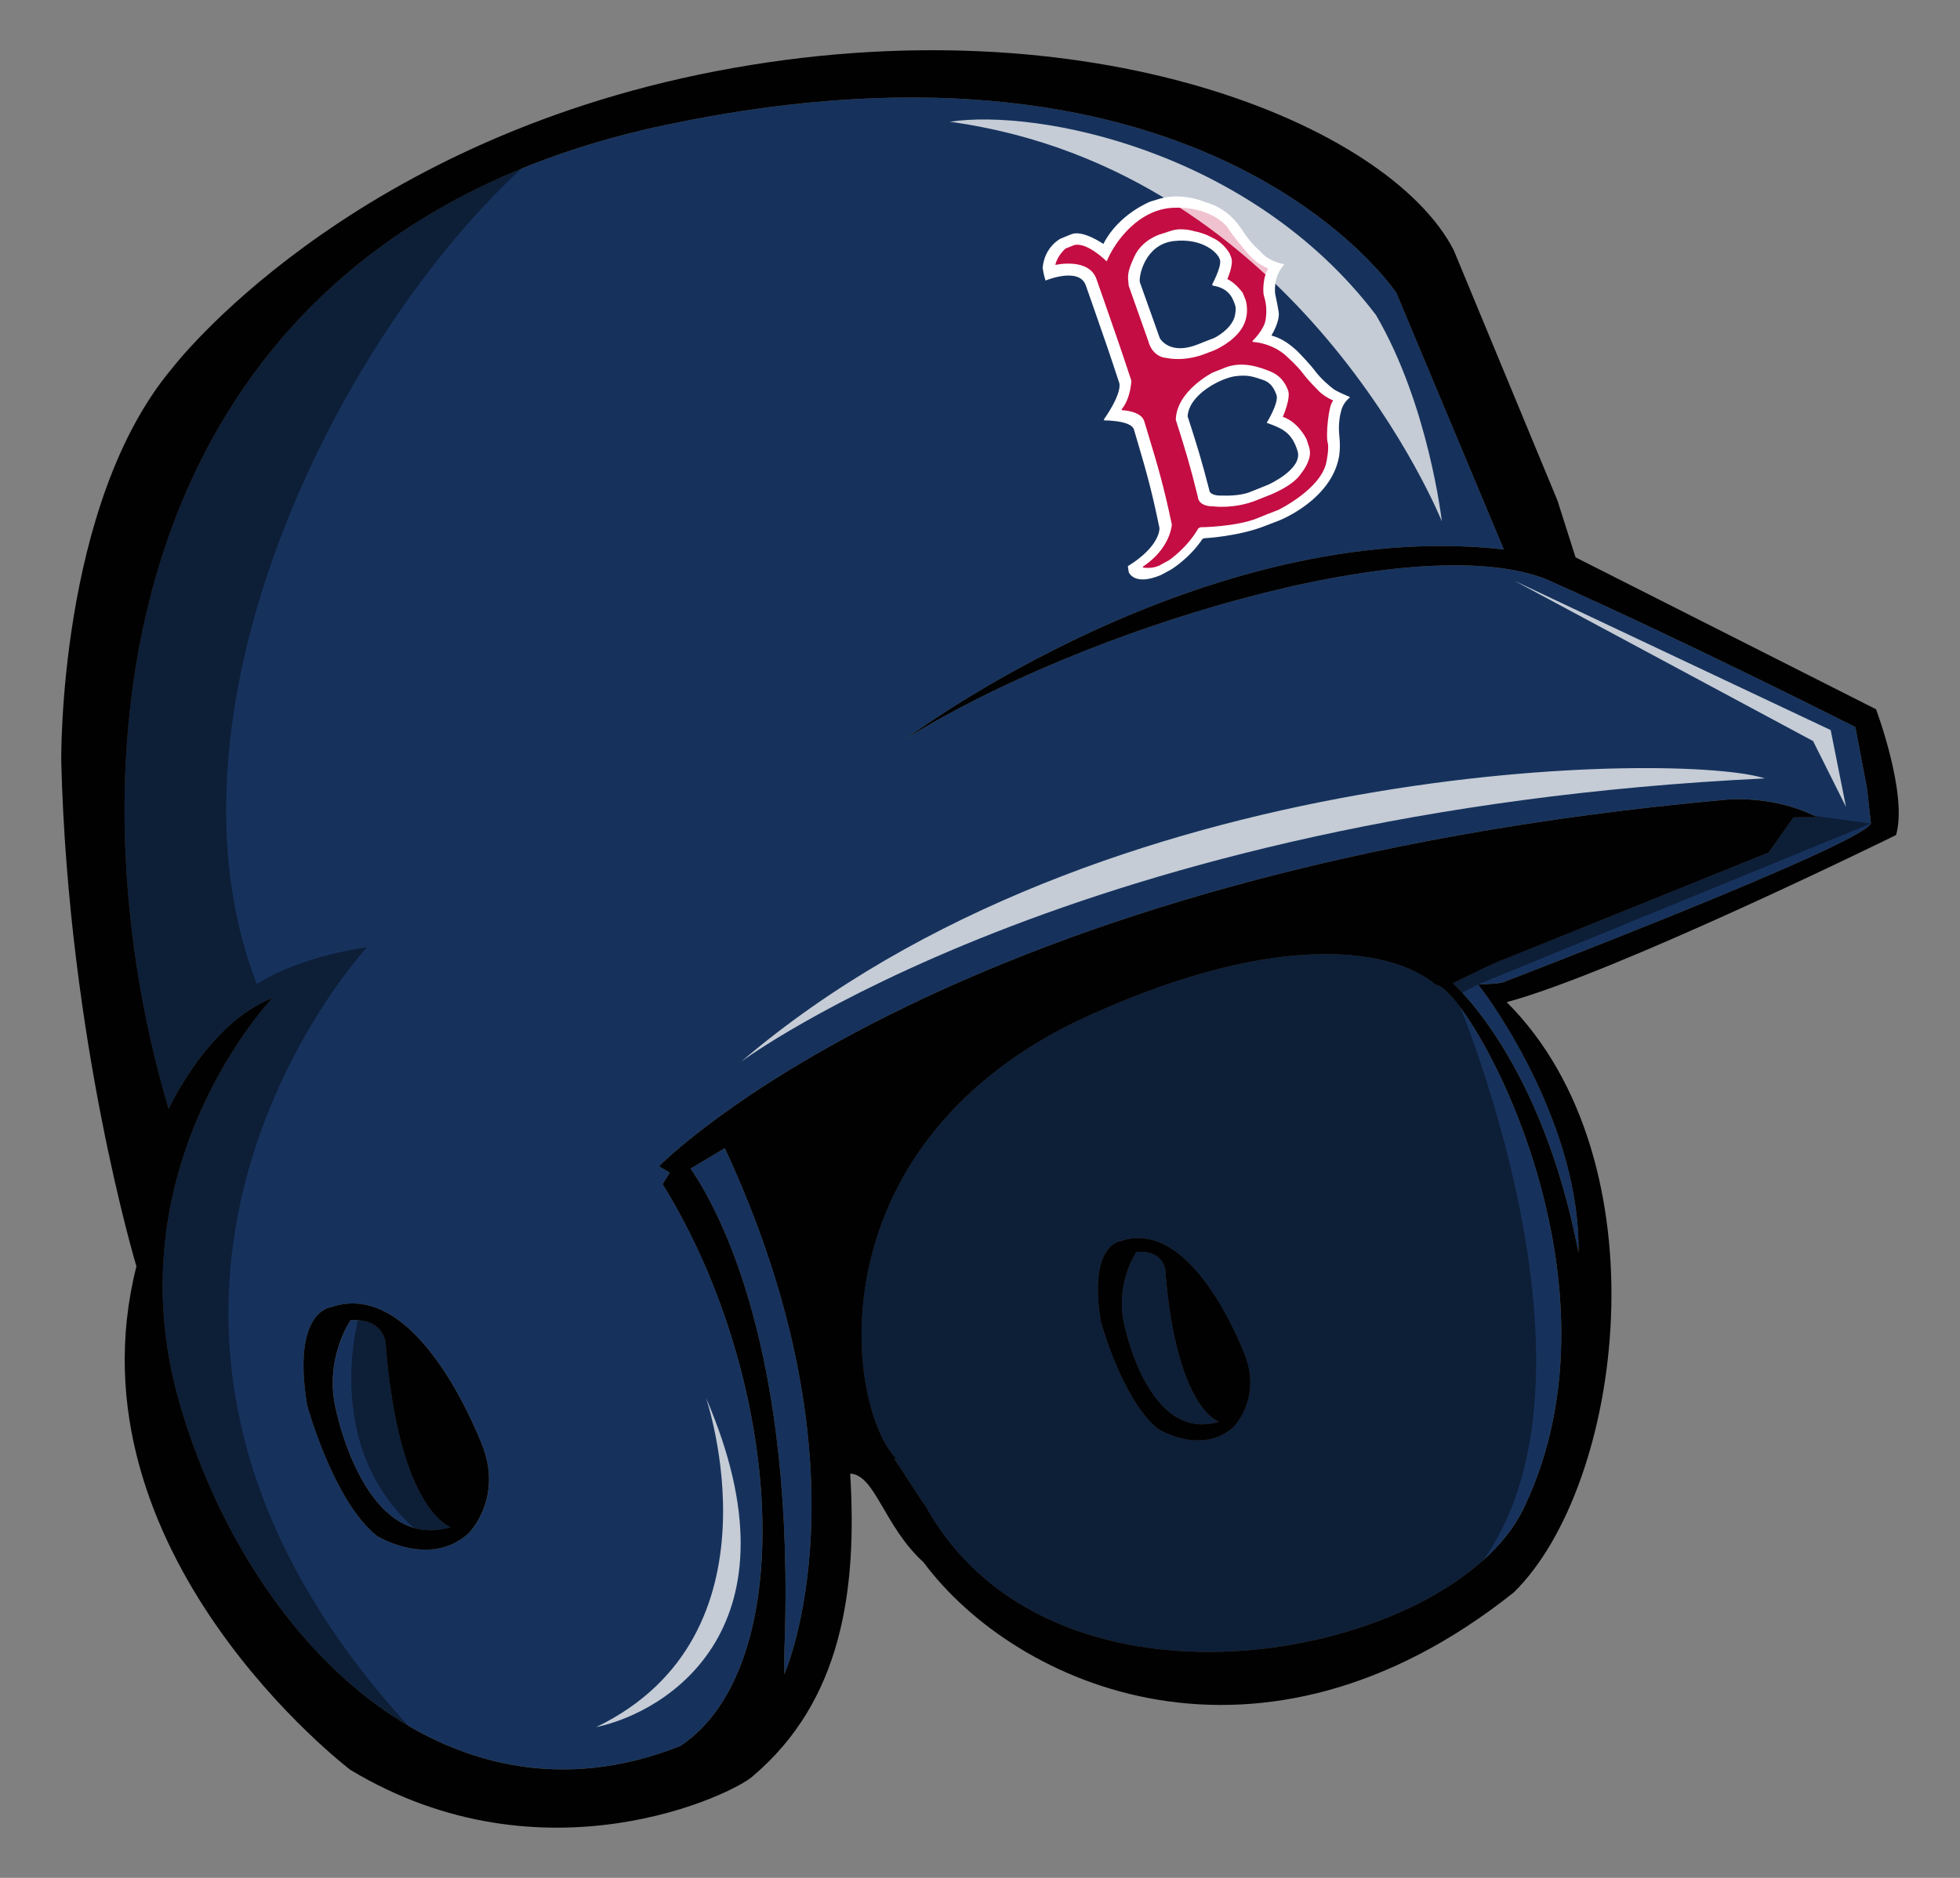
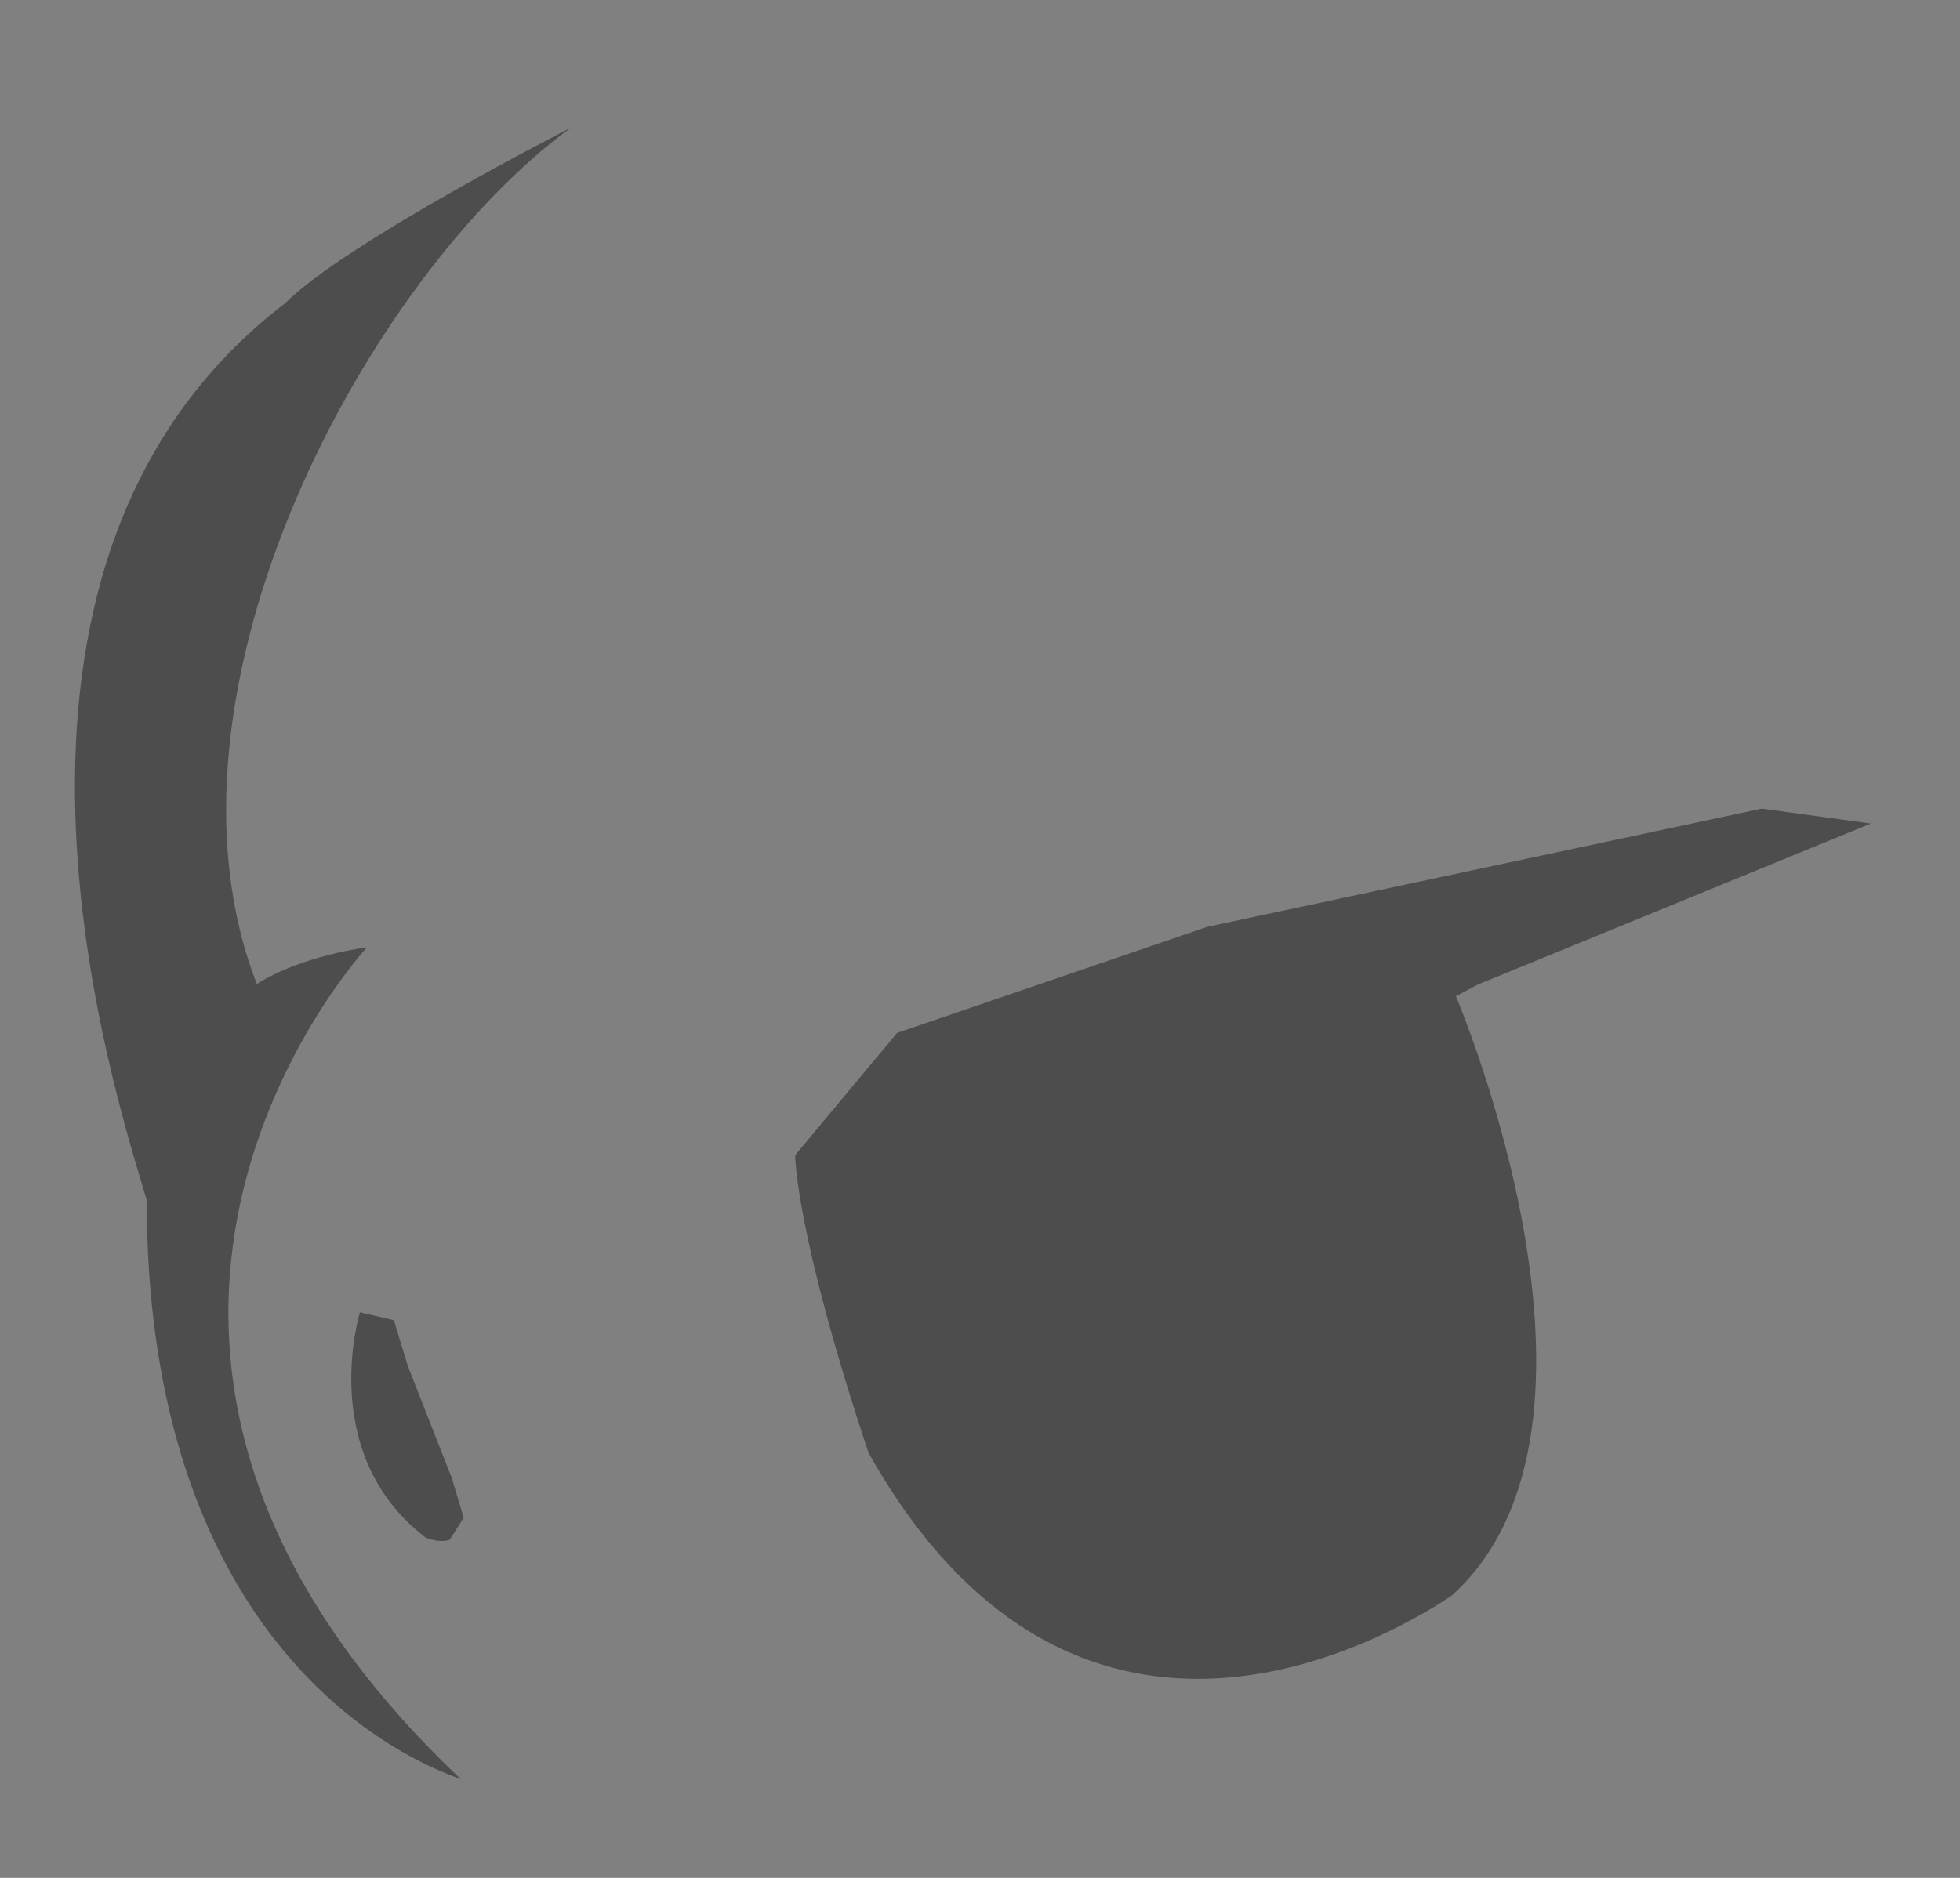
<svg xmlns="http://www.w3.org/2000/svg" version="1.1" id="Layer_1" x="0px" y="0px" width="48px" height="46px" viewBox="0 0 48 46" style="enable-background:new 0 0 48 46;" xml:space="preserve">
  <rect x="0" y="0" width="48" height="46" fill="#808080" stroke="none" />
-   <path id="color1" style="fill:#16325C;" d="M35.166,24.124c-1.2-0.995-4.181-1.283-8.805,0.892  c-6.473,3.154-5.646,9.464-4.399,10.73l-0.068-0.013c0.211,0.285,0.427,0.672,0.769,1.153c3.154,5.706,12.889,3.715,14.646,0.071  C40.045,31.283,35.926,24.175,35.166,24.124z M30.202,34.96c-0.789,0.701-1.841,0.043-1.841,0.043  c-0.876-0.701-1.403-2.63-1.403-2.63c-0.314-1.905,0.482-1.972,0.482-1.972c1.807-0.623,3.068,2.849,3.068,2.849  C30.877,34.293,30.202,34.96,30.202,34.96z M17.75,28.125c3.683,7.912,1.458,12.888,1.458,12.888v-0.526  c0.288-7.406-1.606-10.858-2.296-11.861C17.12,28.5,17.413,28.325,17.75,28.125z M11.042,37.408  c-2.134,0.64-2.827-2.934-2.827-2.934c-0.267-1.227,0.373-2.134,0.373-2.134c0.8-0.053,0.854,0.534,0.854,0.534  C9.761,37.035,11.042,37.408,11.042,37.408z M29.851,34.828c-1.753,0.526-2.323-2.411-2.323-2.411  c-0.219-1.008,0.307-1.754,0.307-1.754c0.658-0.043,0.702,0.438,0.702,0.438C28.799,34.522,29.851,34.828,29.851,34.828z   M45.818,20.173l-0.093-0.85l-0.288-1.513c0,0-4.038-2.047-7.577-3.625c-3.254-1.268-11.435,1.261-15.642,3.891  c0,0,7.246-5.435,14.61-4.617l-2.63-6.282c0,0-4.558-6.925-17.883-4.12S1.5,18.309,4.13,27.163c0,0,0.965-2.103,2.542-2.717  c0,0-3.945,4.12-2.279,9.905s6.519,10.712,12.272,8.415c2.928-1.943,2.542-8.941-0.438-13.762l0.176-0.28l-0.263-0.158  c0,0,7.088-7.276,26.21-8.985c1.321-0.058,2.147,0.438,2.147,0.438c-0.137-0.006-0.337-0.005-0.577,0.003l-0.606,0.859l-6.439,2.601  c-0.242,0.074-1.295,0.603-1.295,0.603s2.167,1.866,3.076,6.594c0.054-3.042-2.049-6.064-2.459-6.564  c0.173-0.009,0.594-0.013,0.688-0.084C36.885,24.032,45.584,20.699,45.818,20.173z M11.469,37.568  c-0.96,0.853-2.24,0.053-2.24,0.053c-1.067-0.854-1.707-3.201-1.707-3.201c-0.381-2.318,0.587-2.4,0.587-2.4  c2.2-0.758,3.734,3.468,3.734,3.468C12.29,36.757,11.469,37.568,11.469,37.568z" />
-   <path id="fill_1_" style="fill:#FFFFFF;" d="M33.057,9.74c-0.004-0.008-0.006-0.012-0.01-0.02c0,0-0.29-0.119-0.384-0.186  c-0.095-0.068-0.317-0.259-0.453-0.441c-0.138-0.183-0.36-0.41-0.36-0.41s-0.322-0.367-0.701-0.459  c-0.003-0.007-0.004-0.01-0.007-0.016c0,0,0.208-0.334,0.172-0.568c-0.036-0.235-0.089-0.425-0.09-0.494s-0.022-0.39,0.219-0.653  c-0.005-0.01-0.008-0.014-0.013-0.024c0,0-0.328-0.055-0.535-0.277c-0.208-0.222-0.181-0.127-0.525-0.629s-0.824-0.601-0.824-0.601  s-0.571-0.26-1.142-0.095c-0.093,0.028-0.139,0.042-0.232,0.071c0,0-0.777,0.301-1.151,1.038c0,0-0.501-0.349-0.779-0.24  c-0.108,0.043-0.162,0.065-0.27,0.11c0,0-0.391,0.194-0.438,0.716c0,0,0.03,0.197,0.071,0.31c0,0,0.824-0.344,0.987,0.121  c0.164,0.465,0.163,0.465,0.163,0.465c0.271,0.773,0.405,1.16,0.653,1.915c0,0,0.106,0.209-0.375,0.903  c0.004,0.009,0.006,0.013,0.009,0.022c0,0,0.659-0.004,0.727,0.222c0.068,0.225,0.067,0.224,0.067,0.224  c0.266,0.899,0.383,1.335,0.559,2.191c0,0,0.036,0.433-0.774,0.934c0.009,0.059,0.013,0.088,0.022,0.147c0,0,0.128,0.35,0.791,0.068  c0.092-0.05,0.138-0.075,0.23-0.124c0,0,0.452-0.263,0.785-0.758c0.016-0.007,0.024-0.01,0.04-0.017c0,0,0.841-0.041,1.505-0.307  c0.135-0.054,0.203-0.08,0.337-0.13c0,0,1.252-0.487,1.458-1.542c0,0,0.047-0.213,0.01-0.54c-0.036-0.327,0.042-0.585,0.042-0.585  S32.876,9.872,33.057,9.74z M28.404,8.285c-0.192-0.544-0.292-0.82-0.489-1.371c-0.033-0.122,0.11-0.925,0.829-1.009  c0.719-0.083,1.112,0.305,1.137,0.479c0.026,0.174-0.195,0.582-0.195,0.582c0.005,0.012,0.007,0.018,0.012,0.03  c0.445,0.063,0.511,0.379,0.55,0.481c0.038,0.103-0.015,0.292-0.015,0.292c-0.1,0.32-0.497,0.51-0.497,0.51  c-0.163,0.062-0.245,0.094-0.408,0.16C28.634,8.712,28.404,8.285,28.404,8.285z M31.063,11.871  c-0.173,0.068-0.259,0.103-0.433,0.175c-0.275,0.116-0.68,0.093-0.68,0.093c-0.351,0.015-0.336-0.14-0.336-0.14  c-0.184-0.714-0.293-1.071-0.529-1.799c0.03-0.543,0.817-0.933,1.152-0.982c0.335-0.049,0.474,0.02,0.672,0.081  c0.199,0.062,0.282,0.187,0.351,0.373s-0.239,0.685-0.239,0.685c0.395,0.141,0.616,0.243,0.755,0.687  C31.917,11.488,31.063,11.871,31.063,11.871z" />
-   <path id="fill" style="fill:#C40D42;" d="M27.642,7.001c0.195,0.549,0.293,0.823,0.483,1.365c0,0,0.081,0.377,0.453,0.404  c0,0,0.417,0.104,0.957-0.111c0.081-0.032,0.122-0.047,0.203-0.078c0,0,0.449-0.187,0.67-0.532c0.221-0.345,0.096-0.704,0.096-0.704  c-0.028-0.068-0.042-0.102-0.07-0.171c0,0-0.171-0.243-0.368-0.332c-0.002-0.005-0.003-0.008-0.006-0.013  c0,0,0.159-0.357,0.092-0.523c-0.017-0.041-0.025-0.061-0.042-0.102c0,0-0.147-0.268-0.433-0.387c0,0-0.16-0.102-0.442-0.156  c0,0-0.281-0.092-0.542-0.012c-0.113,0.035-0.169,0.054-0.282,0.091c0,0-0.439,0.128-0.63,0.542  C27.592,6.697,27.618,6.752,27.642,7.001L27.642,7.001L27.642,7.001z M28.795,10.283c0.244,0.767,0.357,1.143,0.541,1.891  c0,0-0.004,0.23,0.379,0.23c0,0,0.519,0.072,1.067-0.154c0.088-0.035,0.132-0.053,0.219-0.087c0,0,0.647-0.228,0.859-0.56  c0,0,0.295-0.344,0.204-0.635c-0.025-0.081-0.038-0.122-0.064-0.203c0,0-0.198-0.426-0.584-0.554c0,0,0.201-0.456,0.129-0.648  c-0.072-0.193-0.2-0.372-0.441-0.467s-0.657-0.255-1.082-0.098c-0.131,0.051-0.196,0.077-0.327,0.13  C29.696,9.128,28.811,9.575,28.795,10.283L28.795,10.283L28.795,10.283z M26.094,6.089c0.073-0.03,0.11-0.045,0.183-0.074  c0.309-0.128,0.826,0.388,0.826,0.388C27.3,5.92,27.879,5.13,28.726,5.09c0.847-0.041,1.273,0.378,1.347,0.498  c0.073,0.12,0.309,0.419,0.516,0.655c0.207,0.236,0.449,0.322,0.449,0.322c0.006,0.015,0.01,0.023,0.016,0.038  c-0.099,0.096-0.142,0.507-0.1,0.644s0.08,0.314,0.043,0.574c-0.036,0.26-0.324,0.531-0.324,0.531  c0.003,0.009,0.004,0.013,0.006,0.022c0.549,0.048,0.843,0.367,0.843,0.367s0.24,0.211,0.382,0.4  c0.143,0.19,0.349,0.392,0.349,0.392c0.161,0.184,0.384,0.27,0.384,0.27c0.003,0.008,0.005,0.013,0.008,0.021  c-0.115,0.097-0.176,0.863-0.132,1.01c0.043,0.147-0.029,0.48-0.029,0.48c-0.128,0.667-1.179,1.177-1.179,1.177  c-0.204,0.078-0.307,0.118-0.512,0.203c-0.522,0.213-1.396,0.222-1.396,0.222c-0.02,0.01-0.03,0.015-0.049,0.025  c-0.281,0.488-0.717,0.781-0.717,0.781s-0.044,0.023-0.223,0.122c-0.179,0.099-0.416,0.059-0.416,0.059  c0-0.009-0.001-0.014-0.001-0.023c0.684-0.456,0.707-1.033,0.707-1.033c-0.189-0.891-0.315-1.342-0.598-2.273  c0,0,0.001,0.001-0.078-0.257c-0.08-0.258-0.548-0.269-0.548-0.269c-0.003-0.008-0.004-0.012-0.007-0.02  c0.228-0.273,0.24-0.703,0.24-0.703c-0.254-0.77-0.392-1.165-0.667-1.953c0,0,0.001-0.001-0.188-0.536  C26.663,6.3,25.845,6.49,25.845,6.49C25.889,6.266,26.094,6.089,26.094,6.089L26.094,6.089z" />
-   <path id="highlight" style="opacity:0.75;fill:#FFFFFF;enable-background:new    ;" d="M23.26,2.982  c2.152-0.323,7.37,0.699,10.437,4.734c1.291,2.206,1.614,5.057,1.614,5.057S31.868,4.166,23.26,2.982z M44.833,17.884l-7.747-3.658  l7.316,3.927l0.807,1.614L44.833,17.884z M18.149,26.008c0,0,8.231-6.133,25.07-6.94C41.282,18.422,26.972,18.476,18.149,26.008z   M14.598,42.308c1.775-0.377,5.111-2.475,2.69-8.07C17.288,34.239,19.278,40.049,14.598,42.308z" />
  <path id="shadow" style="opacity:0.4;enable-background:new    ;" d="M13.981,3.129C9.037,6.724,3.493,16.912,6.29,24.104  c1.099-0.7,2.697-0.899,2.697-0.899s-8.99,9.688,2.297,20.376c-2.796-0.999-7.691-4.595-7.691-14.184  C2.894,27-1.501,13.915,6.989,7.423C8.488,5.925,13.981,3.129,13.981,3.129z M36.196,24.115l9.621-3.942l-2.672-0.365l-13.584,2.897  l-7.591,2.597l-2.497,2.996c0,0,0,1.898,1.798,7.291c4.994,8.89,12.485,4.695,14.283,3.496c4.591-4.156,0.1-14.682,0.1-14.682  L36.196,24.115z M8.815,32.144c0,0-1.076,3.47,1.613,5.523c0.391,0.146,0.586,0.049,0.586,0.049l0.342-0.538l-0.293-0.977  l-1.075-2.737L9.646,32.34L8.815,32.144z" />
-   <path id="outline" style="fill:#010101;" d="M8.108,32.02c0,0-0.968,0.082-0.587,2.4c0,0,0.64,2.347,1.707,3.201  c0,0,1.28,0.8,2.24-0.053c0,0,0.822-0.811,0.374-2.08C11.842,35.488,10.307,31.262,8.108,32.02z M8.214,34.474  c-0.267-1.227,0.373-2.134,0.373-2.134c0.8-0.053,0.854,0.534,0.854,0.534c0.32,4.161,1.6,4.534,1.6,4.534  C8.908,38.048,8.214,34.474,8.214,34.474z M27.441,30.402c0,0-0.795,0.068-0.482,1.972c0,0,0.526,1.929,1.403,2.63  c0,0,1.052,0.658,1.841-0.043c0,0,0.675-0.667,0.307-1.71C30.509,33.25,29.248,29.778,27.441,30.402z M27.528,32.418  c-0.219-1.008,0.307-1.754,0.307-1.754c0.658-0.043,0.702,0.438,0.702,0.438c0.263,3.419,1.315,3.726,1.315,3.726  C28.098,35.354,27.528,32.418,27.528,32.418z M45.944,17.374l-7.359-3.721l-0.443-1.392L35.6,6.125  c-1.578-3.068-8.941-6.136-18.058-4.383S4.218,9.018,4.218,9.018C1.413,12.349,1.5,18.66,1.5,18.66  c0.176,6.837,1.841,12.36,1.841,12.36C1.57,38.028,8.577,43.352,8.577,43.352c4.748,2.864,9.428,0.575,9.864,0.152  c2.176-1.846,2.554-4.55,2.38-7.406c0.613,0.026,0.83,1.295,1.795,2.17c2.282,3.065,8.256,5.68,14.457,0.739  c2.676-2.622,3.729-10.557-0.173-14.458c2.689-0.726,9.534-4.094,9.534-4.094C46.727,19.461,45.944,17.374,45.944,17.374z   M19.208,41.013v-0.526c0.288-7.406-1.606-10.858-2.296-11.861c0.209-0.126,0.502-0.301,0.838-0.501  C21.433,36.038,19.208,41.013,19.208,41.013z M37.31,36.958c-1.757,3.644-11.492,5.636-14.646-0.071  c-0.342-0.481-0.558-0.868-0.769-1.153l0.068,0.013c-1.247-1.266-2.074-7.576,4.399-10.73c4.623-2.176,7.605-1.888,8.805-0.892  C35.926,24.175,40.045,31.283,37.31,36.958z M36.885,24.032c-0.094,0.07-0.515,0.075-0.688,0.084  c0.409,0.501,2.512,3.522,2.459,6.564c-0.909-4.728-3.076-6.594-3.076-6.594s1.053-0.529,1.295-0.603l6.439-2.601l0.606-0.859  c0.241-0.008,0.441-0.009,0.577-0.003c0,0-0.827-0.496-2.147-0.438c-19.122,1.709-26.21,8.985-26.21,8.985l0.263,0.158l-0.176,0.28  c2.981,4.821,3.367,11.819,0.438,13.762c-5.753,2.297-10.607-2.63-12.272-8.415c-1.665-5.786,2.279-9.905,2.279-9.905  c-1.578,0.614-2.542,2.717-2.542,2.717C1.5,18.309,2.99,5.862,16.315,3.057s17.883,4.12,17.883,4.12l2.63,6.282  c-7.363-0.818-14.61,4.617-14.61,4.617c4.207-2.629,12.389-5.159,15.642-3.891c3.539,1.578,7.577,3.625,7.577,3.625l0.288,1.513  l0.093,0.85C45.584,20.699,36.885,24.032,36.885,24.032z" />
</svg>